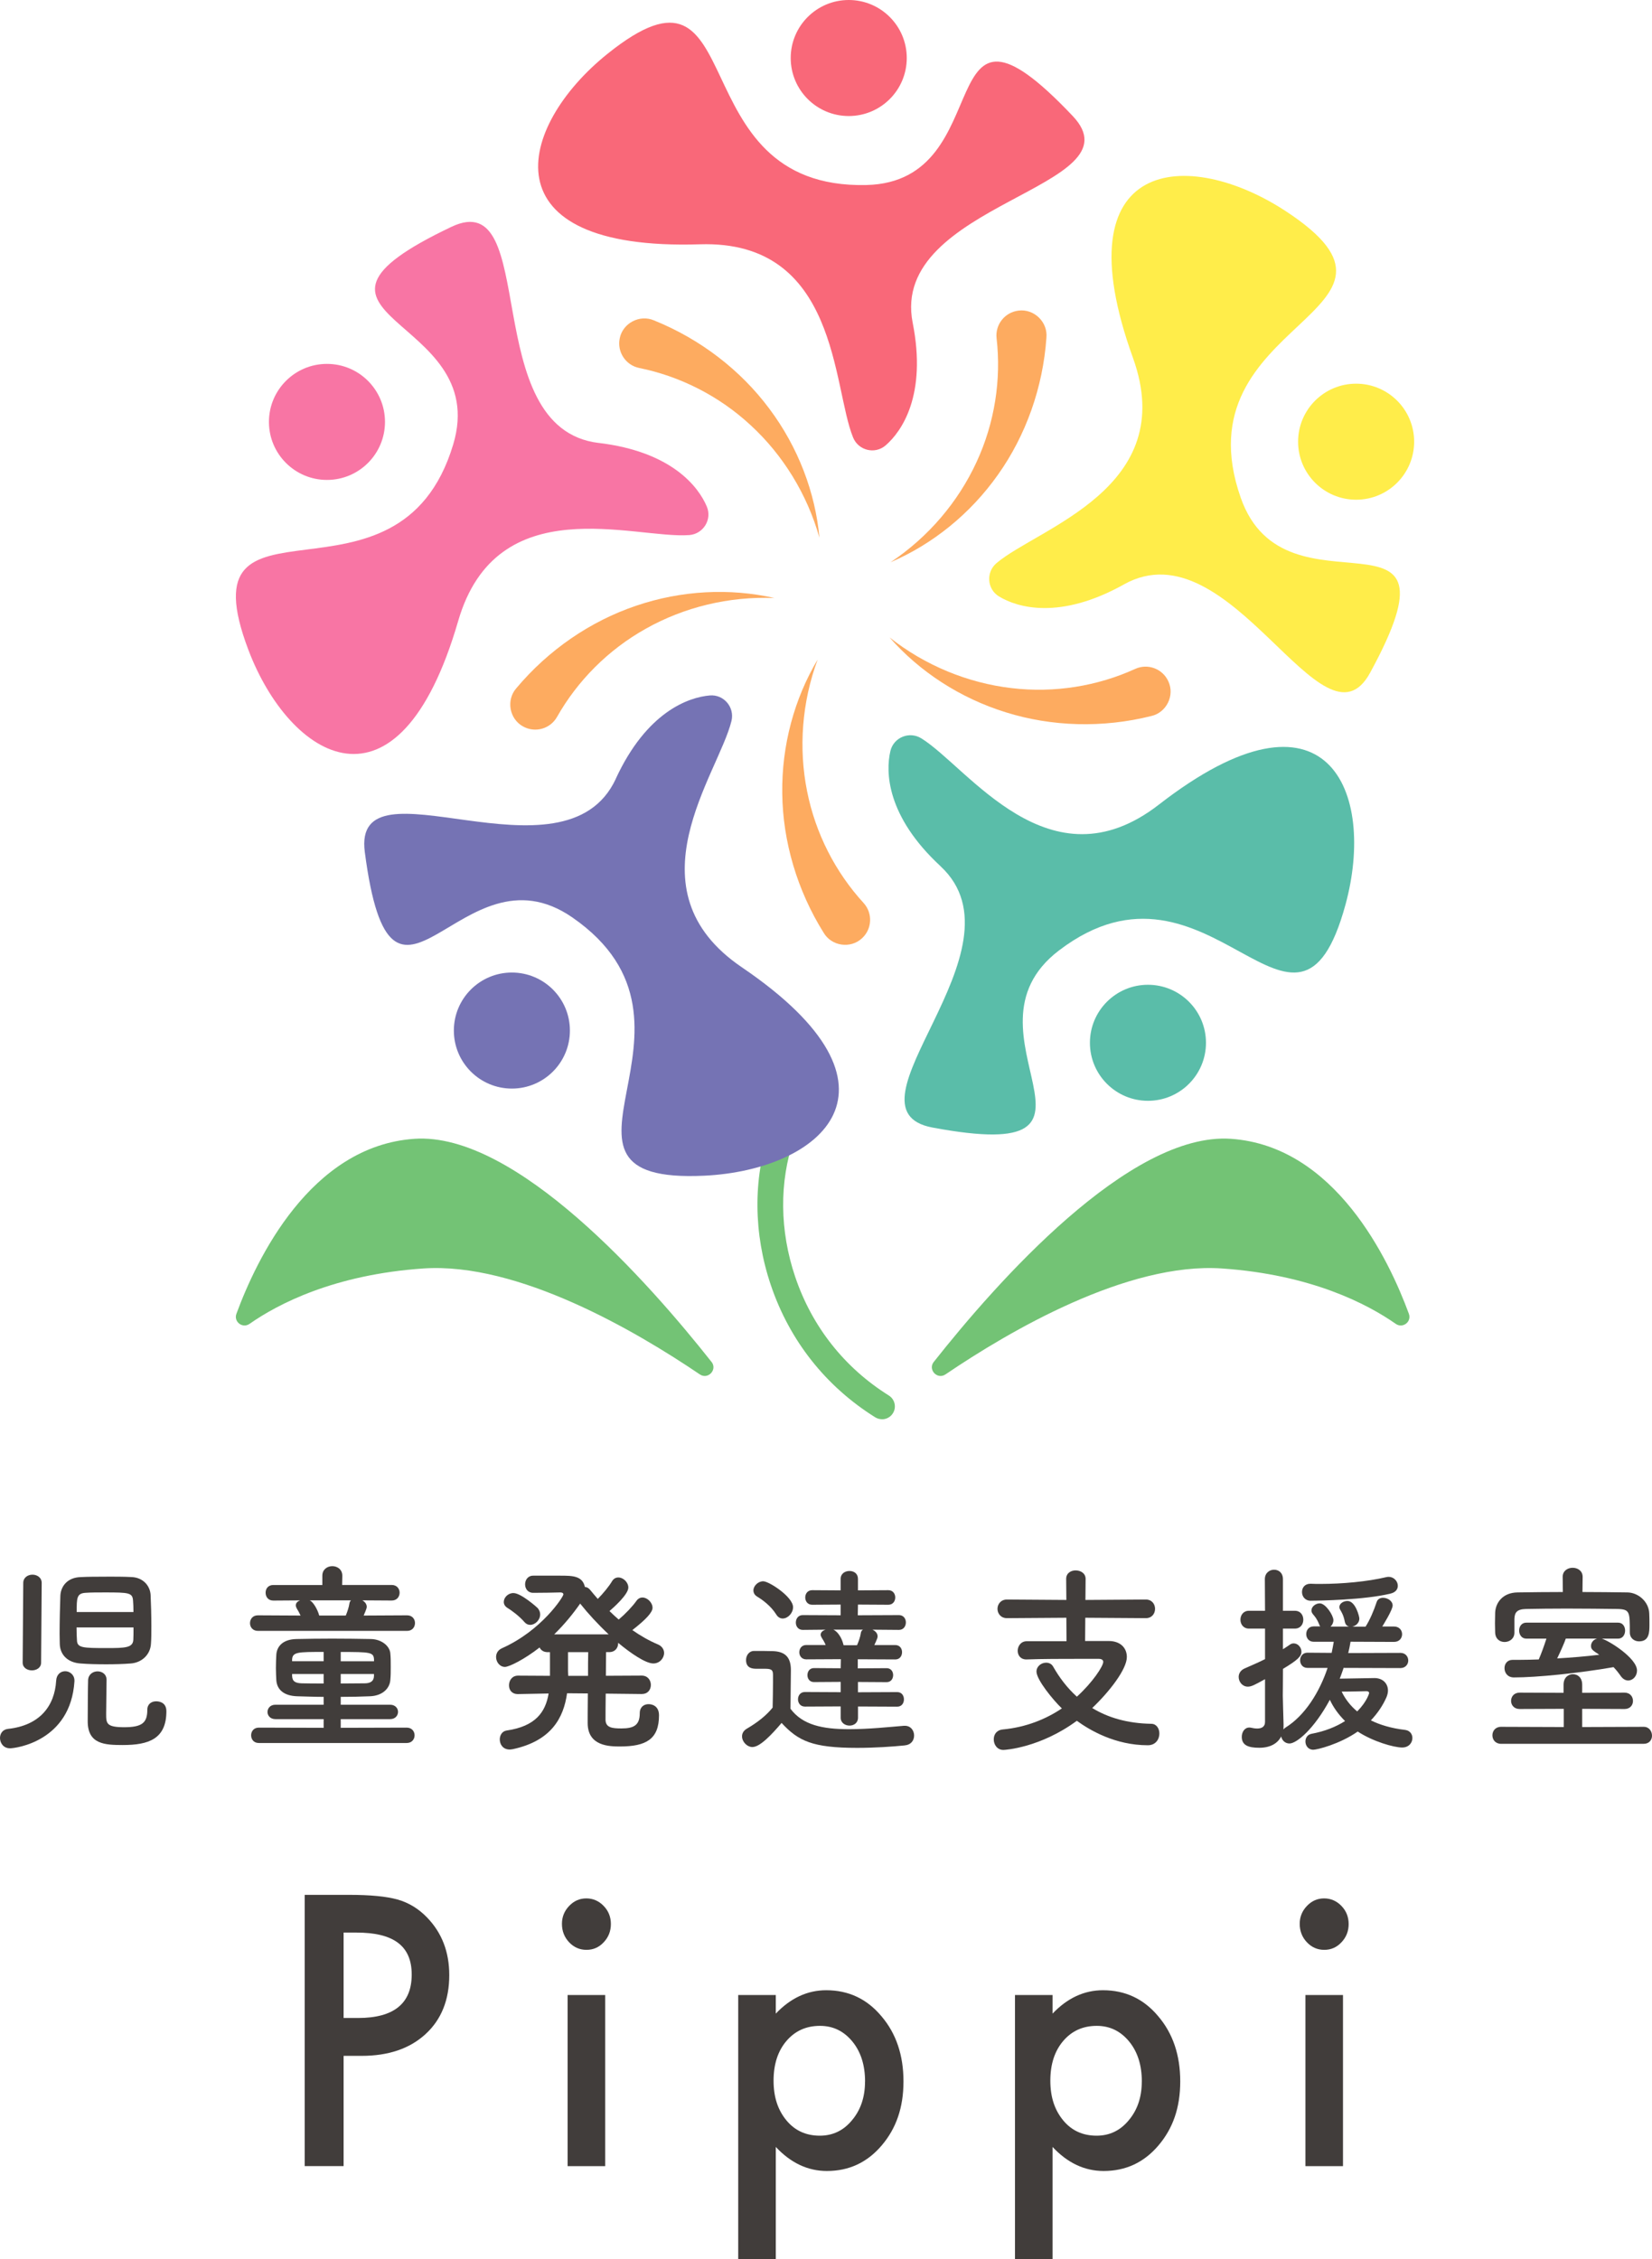
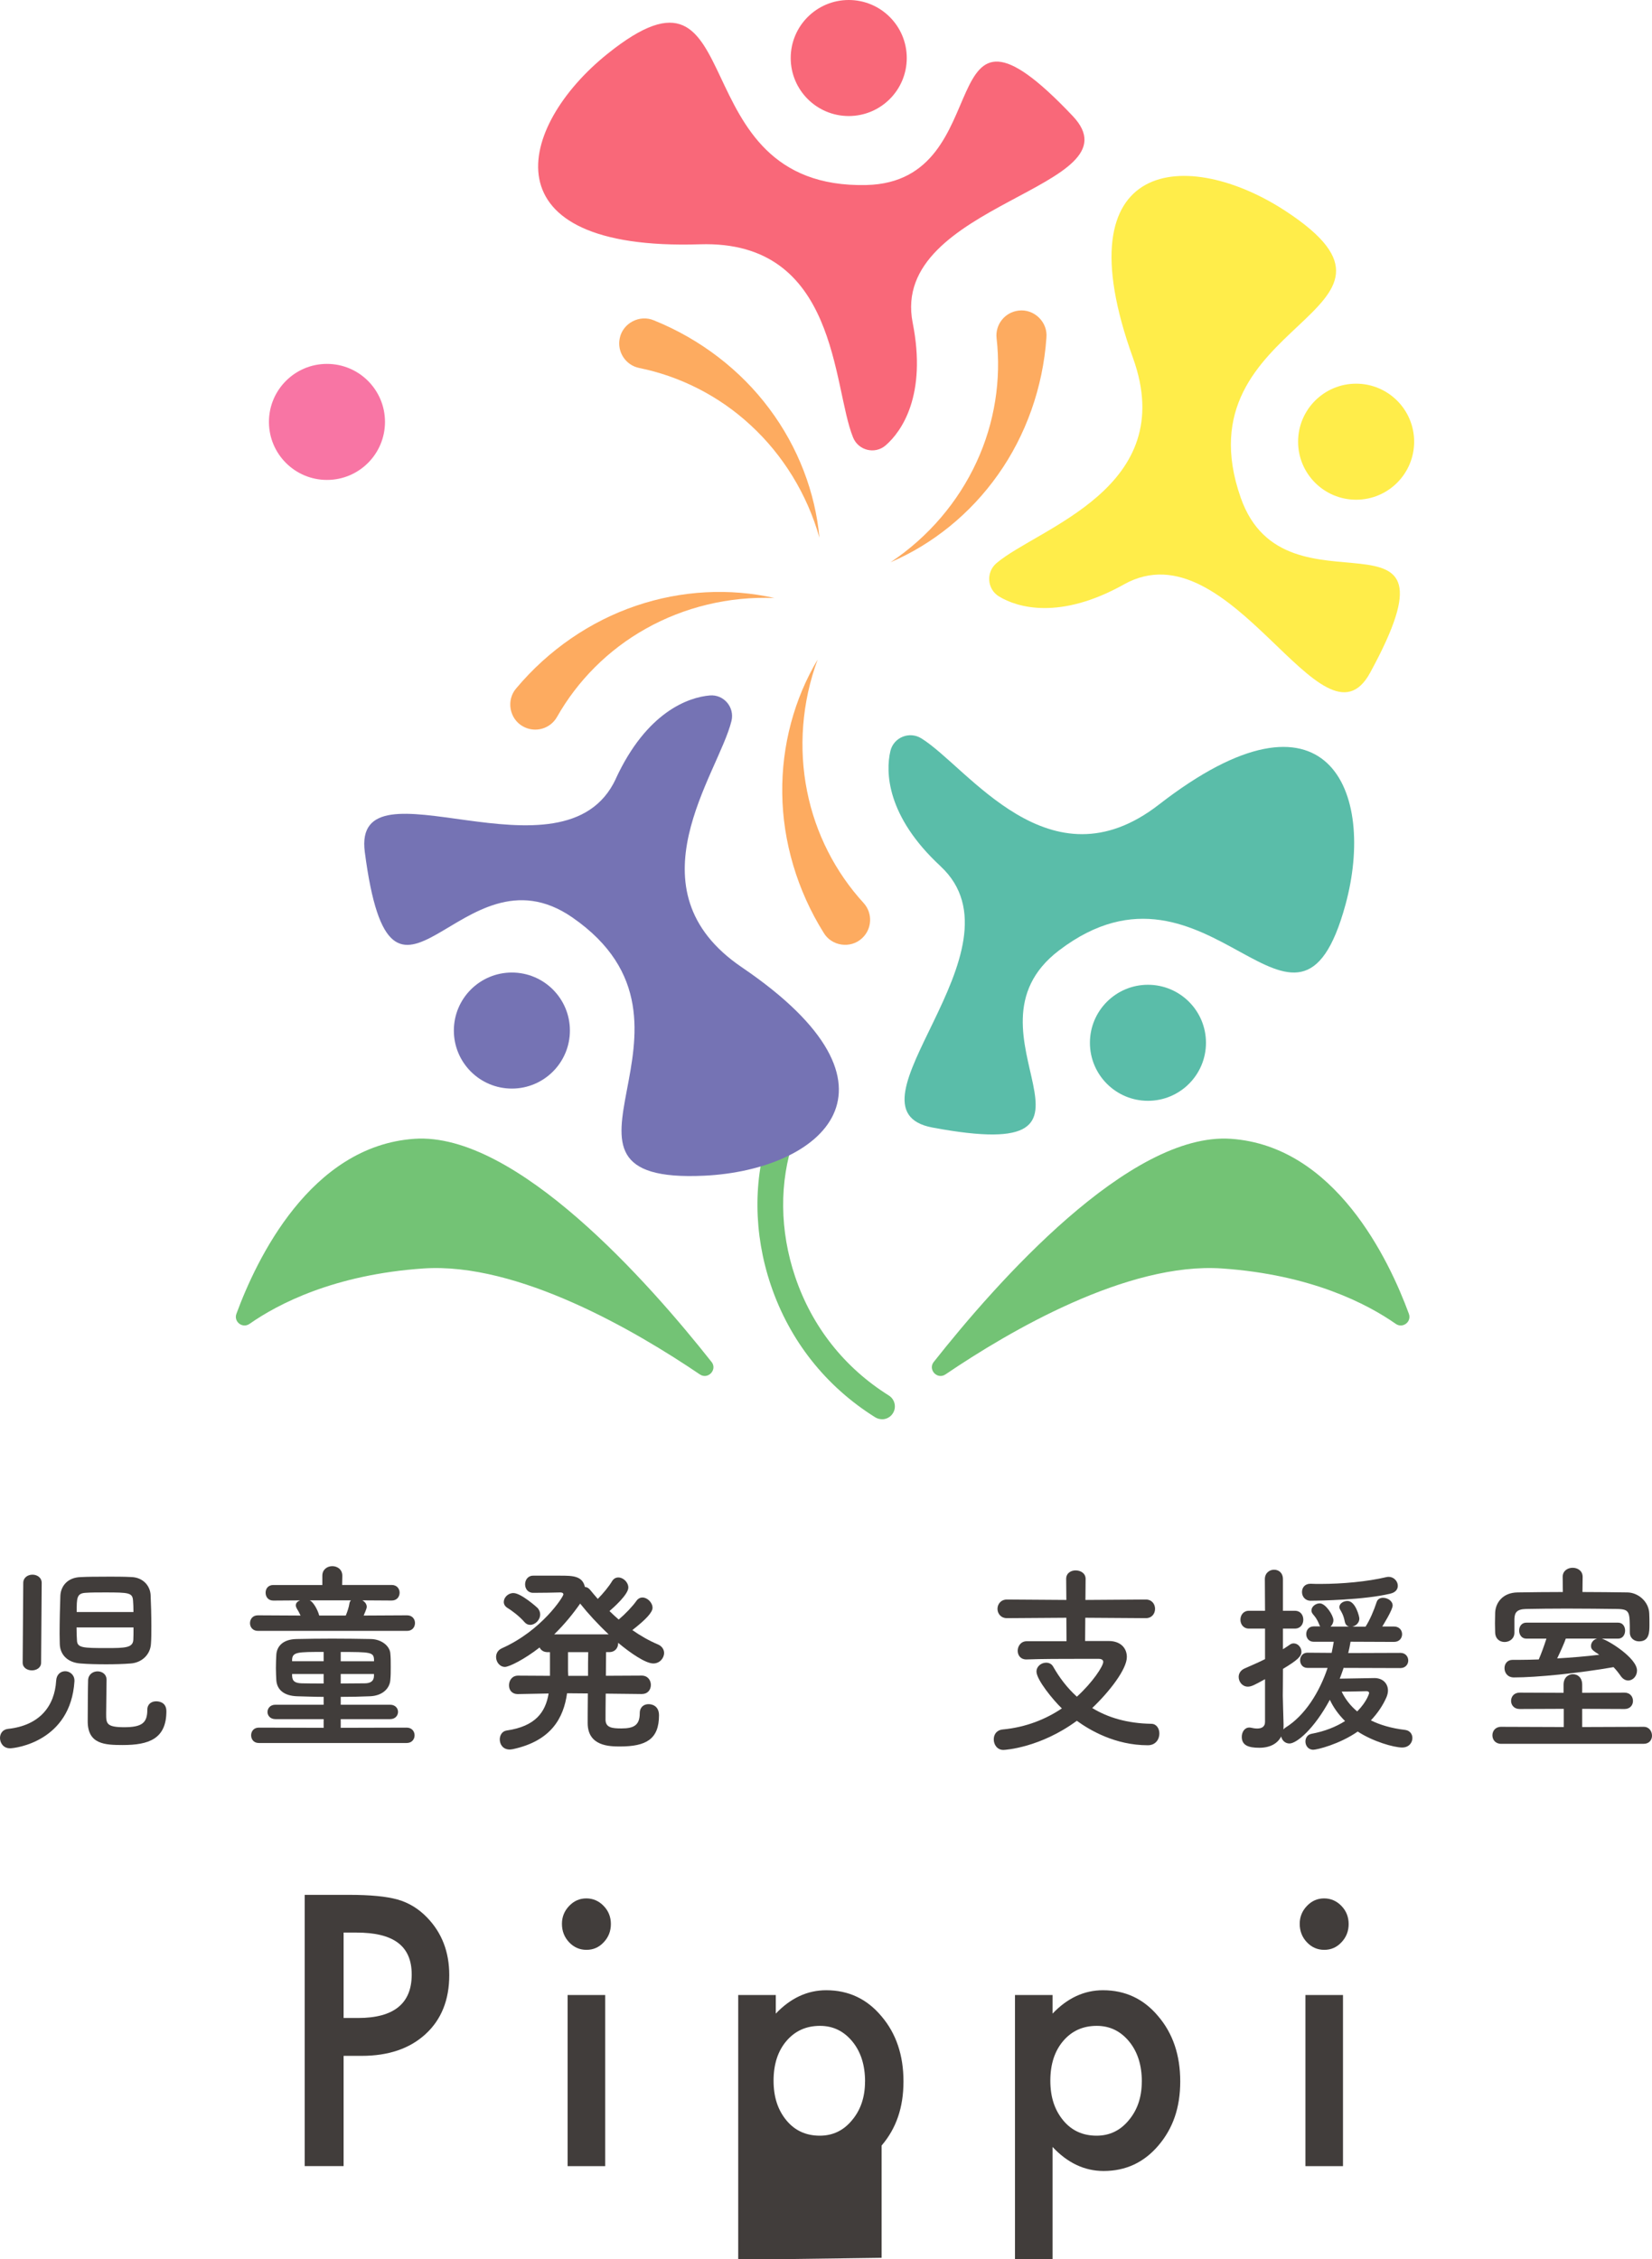
<svg xmlns="http://www.w3.org/2000/svg" id="_レイヤー_2" data-name="レイヤー_2" viewBox="0 0 367.27 502.33">
  <g id="logo">
    <g id="colorful">
      <g>
        <path d="M76.39,457.13v24.49h-8.65v-60.31h9.8c4.8,0,8.42.35,10.87,1.05,2.47.7,4.65,2.03,6.53,3.98,3.29,3.39,4.94,7.66,4.94,12.81,0,5.52-1.76,9.9-5.27,13.12-3.51,3.23-8.25,4.84-14.21,4.84h-4.01ZM76.39,448.69h3.23c7.94,0,11.91-3.22,11.91-9.65s-4.09-9.34-12.28-9.34h-2.86v18.98Z" fill="#413d3b" />
        <path d="M124.93,427.76c0-1.54.53-2.86,1.6-3.98,1.06-1.12,2.34-1.68,3.82-1.68s2.79.56,3.86,1.68c1.06,1.09,1.6,2.44,1.6,4.02s-.53,2.94-1.6,4.06c-1.04,1.12-2.31,1.68-3.82,1.68s-2.8-.56-3.86-1.68c-1.06-1.12-1.6-2.49-1.6-4.1ZM134.54,443.58v38.05h-8.35v-38.05h8.35Z" fill="#413d3b" />
-         <path d="M172.47,502.33h-8.35v-58.75h8.35v4.14c3.29-3.46,7.03-5.2,11.21-5.2,4.97,0,9.07,1.93,12.28,5.78,3.27,3.83,4.9,8.66,4.9,14.49s-1.62,10.46-4.86,14.26c-3.22,3.78-7.27,5.66-12.17,5.66-4.23,0-8.02-1.78-11.36-5.35v24.96ZM192.32,462.83c0-3.65-.94-6.61-2.82-8.91-1.91-2.32-4.3-3.48-7.2-3.48-3.07,0-5.55,1.12-7.46,3.36-1.91,2.24-2.86,5.18-2.86,8.83s.95,6.51,2.86,8.83c1.88,2.27,4.35,3.4,7.42,3.4,2.89,0,5.28-1.15,7.16-3.44,1.93-2.29,2.89-5.16,2.89-8.59Z" fill="#413d3b" />
+         <path d="M172.47,502.33h-8.35v-58.75h8.35v4.14c3.29-3.46,7.03-5.2,11.21-5.2,4.97,0,9.07,1.93,12.28,5.78,3.27,3.83,4.9,8.66,4.9,14.49s-1.62,10.46-4.86,14.26v24.96ZM192.32,462.83c0-3.65-.94-6.61-2.82-8.91-1.91-2.32-4.3-3.48-7.2-3.48-3.07,0-5.55,1.12-7.46,3.36-1.91,2.24-2.86,5.18-2.86,8.83s.95,6.51,2.86,8.83c1.88,2.27,4.35,3.4,7.42,3.4,2.89,0,5.28-1.15,7.16-3.44,1.93-2.29,2.89-5.16,2.89-8.59Z" fill="#413d3b" />
        <path d="M234,502.33h-8.35v-58.75h8.35v4.14c3.29-3.46,7.03-5.2,11.21-5.2,4.97,0,9.07,1.93,12.28,5.78,3.27,3.83,4.9,8.66,4.9,14.49s-1.62,10.46-4.86,14.26c-3.22,3.78-7.27,5.66-12.17,5.66-4.23,0-8.02-1.78-11.36-5.35v24.96ZM253.85,462.83c0-3.65-.94-6.61-2.82-8.91-1.91-2.32-4.3-3.48-7.2-3.48-3.07,0-5.55,1.12-7.46,3.36-1.91,2.24-2.86,5.18-2.86,8.83s.95,6.51,2.86,8.83c1.88,2.27,4.35,3.4,7.42,3.4,2.89,0,5.28-1.15,7.16-3.44,1.93-2.29,2.89-5.16,2.89-8.59Z" fill="#413d3b" />
        <path d="M288.95,427.76c0-1.54.53-2.86,1.6-3.98,1.06-1.12,2.34-1.68,3.82-1.68s2.79.56,3.86,1.68c1.06,1.09,1.6,2.44,1.6,4.02s-.53,2.94-1.6,4.06c-1.04,1.12-2.31,1.68-3.82,1.68s-2.8-.56-3.86-1.68c-1.06-1.12-1.6-2.49-1.6-4.1ZM298.57,443.58v38.05h-8.35v-38.05h8.35Z" fill="#413d3b" />
      </g>
      <path d="M196.25,315.56c-.57.03-1.16-.11-1.68-.43-11-6.89-19.03-17.05-23.2-29.39-3.87-11.45-3.97-23.63-.29-34.31.51-1.5,2.14-2.29,3.64-1.77,1.5.52,2.29,2.15,1.77,3.64-3.27,9.49-3.17,20.36.3,30.61,3.74,11.07,10.94,20.19,20.81,26.37,1.34.84,1.75,2.61.91,3.95-.51.82-1.37,1.29-2.27,1.34Z" fill="#73c375" />
      <path d="M158.18,302.8c1.37,1.73-.77,4.03-2.6,2.79-14.23-9.65-40.44-24.99-61.47-23.55-19.84,1.36-32.34,7.91-38.64,12.32-1.55,1.08-3.56-.47-2.91-2.24,4.44-12.08,16.44-37.32,39.57-38.91,22.57-1.55,52.2,32.06,66.05,49.6Z" fill="#73c375" />
      <path d="M207.6,302.8c-1.37,1.73.77,4.03,2.6,2.79,14.23-9.65,40.44-24.99,61.47-23.55,19.84,1.36,32.34,7.91,38.64,12.32,1.55,1.08,3.56-.47,2.91-2.24-4.44-12.08-16.44-37.32-39.57-38.91-22.57-1.55-52.2,32.06-66.05,49.6Z" fill="#73c375" />
      <g>
        <path d="M209.08,192.58c-12.01-11.12-12.22-20.96-11.13-25.59.72-3.04,4.22-4.47,6.88-2.82,10.41,6.44,28.48,33.61,52.8,14.74,37.7-29.27,48.3-2.71,41.5,22.22-10.96,40.18-30.1-15.42-63.7,10.2-24.05,18.34,18.08,48-28.1,39.38-21.67-4.04,21.75-39.6,1.75-58.12Z" fill="#5abda9" />
        <circle cx="255.21" cy="231.86" r="12.9" fill="#5abda9" />
      </g>
      <g>
        <path d="M136.91,173.13c6.87-14.86,16.15-18.1,20.9-18.5,3.11-.26,5.55,2.63,4.81,5.67-2.91,11.89-23.17,37.47,2.3,54.77,39.49,26.81,17.51,45.1-8.31,46.34-41.6,2,5.37-33.39-29.38-57.43-24.87-17.2-40.06,32.03-46.13-14.55-2.85-21.86,44.38,8.45,55.82-16.29Z" fill="#7573b4" />
        <circle cx="113.8" cy="229.14" r="12.9" fill="#7573b4" />
      </g>
      <g>
-         <path d="M133.09,98.48c16.25,1.94,22.21,9.77,24.05,14.16,1.21,2.88-.79,6.09-3.9,6.33-12.21.91-42.8-10.45-51.38,19.11-13.3,45.84-37.48,30.59-46.64,6.42-14.75-38.95,33.42-5.22,45.54-45.69,8.68-28.97-42.84-28.2-.41-48.37,19.91-9.46,5.68,44.82,32.75,48.05Z" fill="#f875a4" />
        <circle cx="72.69" cy="93.81" r="12.9" fill="#f875a4" />
      </g>
      <g>
        <path d="M202.91,71.79c3.18,16.06-2.43,24.14-6.03,27.25-2.37,2.04-6.04,1.13-7.22-1.76-4.64-11.33-3.28-43.94-34.06-42.96-47.71,1.52-40.67-26.2-20.52-42.37,32.48-26.07,15.29,30.17,57.53,29.19,30.23-.7,13.58-49.46,45.88-15.34,15.15,16.01-40.87,19.26-35.58,45.99Z" fill="#f96879" />
        <circle cx="188.69" cy="12.9" r="12.9" fill="#f96879" />
      </g>
      <g>
        <path d="M249.88,129.94c-14.29,7.98-23.71,5.15-27.78,2.68-2.67-1.62-2.94-5.39-.56-7.41,9.34-7.91,40.77-16.7,30.33-45.66-16.18-44.9,12.35-46.78,33.96-32.61,34.83,22.84-23.97,23.86-9.99,63.74,10.01,28.54,51.24-2.37,28.77,38.89-10.54,19.36-30.94-32.92-54.74-19.63Z" fill="#ffed4a" />
        <circle cx="301.49" cy="98.21" r="12.9" fill="#ffed4a" />
      </g>
      <g>
-         <path d="M197.73,141.7c7.97,6.31,17.5,10.16,27.09,11.29,9.6,1.16,19.2-.45,27.55-4.26,2.8-1.28,6.1-.04,7.37,2.75,1.48,3.15-.42,6.98-3.81,7.73-10.8,2.7-22.12,2.36-32.29-.82-10.18-3.15-19.22-9.05-25.91-16.7h0Z" fill="#fdab60" />
        <path d="M181.79,146.62c-3.54,9.53-4.26,19.78-2.37,29.25,1.87,9.49,6.36,18.12,12.56,24.89,2.08,2.27,1.92,5.79-.34,7.86-2.54,2.38-6.77,1.76-8.53-1.23-5.9-9.44-9.08-20.31-9.2-30.96-.15-10.66,2.67-21.08,7.88-29.8h0Z" fill="#fdab60" />
        <path d="M172.18,132.97c-10.16-.42-20.13,2.06-28.55,6.79-8.45,4.71-15.27,11.65-19.79,19.64-1.51,2.68-4.91,3.62-7.58,2.11-3.05-1.68-3.76-5.9-1.46-8.5,7.15-8.53,16.51-14.91,26.6-18.32,10.09-3.44,20.87-3.97,30.78-1.72h0Z" fill="#fdab60" />
        <path d="M182.19,119.62c-2.74-9.79-8.18-18.51-15.28-25.05-7.09-6.58-15.79-10.92-24.79-12.75-3.01-.61-4.96-3.55-4.35-6.56.65-3.41,4.45-5.4,7.63-4.02,10.33,4.17,19.28,11.09,25.64,19.64,6.39,8.53,10.23,18.62,11.14,28.74h0Z" fill="#fdab60" />
        <path d="M197.99,125.01c8.47-5.63,15.07-13.5,19.11-22.27,4.07-8.77,5.51-18.4,4.46-27.52-.35-3.05,1.84-5.81,4.9-6.16,3.45-.43,6.51,2.56,6.18,6.01-.77,11.11-4.59,21.77-10.76,30.46-6.14,8.71-14.55,15.48-23.89,19.48h0Z" fill="#fdab60" />
      </g>
      <g>
        <path d="M2.18,388.72c-1.41,0-2.18-1.17-2.18-2.29,0-.94.56-1.89,1.8-2.02,7.01-.77,10.35-5.04,10.69-10.75.09-1.4,1.03-2.07,2.01-2.07s2.05.77,2.05,2.07v.18c-.85,13.27-12.95,14.89-14.37,14.89ZM5.17,351.96c0-1.21,1.03-1.84,2.05-1.84s2.05.63,2.05,1.84l-.13,17.73c0,1.12-1.03,1.71-2.05,1.71s-2.05-.58-2.05-1.71l.13-17.73ZM23.64,350.56c1.97,0,3.93,0,5.56.09,2.69.09,4.15,2.02,4.28,3.91.09,1.89.17,4.54.17,6.98,0,1.48,0,2.88-.09,3.96-.13,2.34-1.97,4.19-4.53,4.37-1.67.13-3.55.18-5.39.18-2.01,0-3.98-.04-5.69-.18-2.86-.18-4.58-1.89-4.66-4.32,0-.68-.04-1.44-.04-2.29,0-2.79.09-6.3.17-8.46.09-2.07,1.54-4.05,4.49-4.14,1.71-.09,3.72-.09,5.73-.09ZM17.02,361.86c0,1.17.04,2.2.09,2.83.04,1.71,1.28,1.75,6.63,1.75,4.06,0,5.81-.05,5.9-1.85.04-.58.04-1.62.04-2.74h-12.66ZM29.67,358.44c0-1.04-.04-1.94-.09-2.48-.09-1.84-.9-1.89-6.29-1.89-1.58,0-3.12,0-4.32.09-1.92.13-1.92,1.17-1.92,4.27h12.61ZM21.68,371.62c1.03,0,2.01.63,2.01,1.89,0,1.75-.09,5.44-.09,7.56s.04,2.97,4.02,2.97,5.13-.99,5.13-3.87c0-1.3.94-1.89,1.97-1.89.34,0,2.27.04,2.27,2.2,0,6.17-3.93,7.52-9.71,7.52-3.98,0-7.78-.18-7.78-5.27,0-1.75.04-7.78.09-9.22.09-1.26,1.11-1.89,2.1-1.89Z" fill="#413d3b" />
        <path d="M57.33,362.62c-1.15,0-1.75-.85-1.75-1.71,0-.9.6-1.75,1.75-1.75l9.49.05c-.26-.59-.56-1.12-.85-1.58-.13-.27-.21-.5-.21-.67,0-.54.38-.9.94-1.12l-5.94.04c-1.16,0-1.71-.85-1.71-1.75s.56-1.71,1.71-1.71h10.9v-2.07c0-1.4,1.11-2.12,2.22-2.12s2.22.72,2.22,2.12v.04l-.04,2.02h11.03c1.15,0,1.75.85,1.75,1.71,0,.9-.6,1.75-1.75,1.75l-6.54-.04c.56.31.98.81.98,1.44,0,.18,0,.36-.68,1.94l9.66-.05c1.15,0,1.75.85,1.75,1.71,0,.9-.6,1.75-1.75,1.75h-33.18ZM57.54,387.55c-1.15,0-1.71-.85-1.71-1.71s.56-1.71,1.71-1.71l14.41.04v-1.93h-10.73c-1.15,0-1.75-.81-1.75-1.58,0-.81.6-1.62,1.75-1.62h10.73v-1.75c-2.09,0-4.1-.09-5.86-.13-3.04-.09-4.53-1.53-4.66-3.6-.04-.9-.09-1.8-.09-2.65,0-1.03.04-2.02.09-2.97.09-1.67,1.24-3.46,4.53-3.51,2.27-.05,5.04-.09,7.91-.09s5.9.04,8.55.09c2.52.04,4.28,1.66,4.36,3.24.09.9.09,1.89.09,2.92s0,2.02-.09,2.92c-.13,1.94-1.79,3.56-4.57,3.65-2.01.09-4.19.13-6.46.13v1.75h10.99c1.15,0,1.75.81,1.75,1.58,0,.81-.6,1.62-1.75,1.62h-10.99v1.93l14.67-.04c1.15,0,1.75.85,1.75,1.71s-.6,1.71-1.75,1.71h-32.88ZM71.95,367.3c-5.73,0-6.93,0-7.01,1.71v.36h7.01v-2.07ZM71.95,372.21h-7.01v.4c.04,1.31.81,1.62,2.14,1.67,1.45.04,3.12.04,4.87.04v-2.11ZM68.83,355.83c.77.27,1.8,2.07,2.14,3.38h5.9c.34-.81.68-1.8.81-2.66.04-.31.17-.54.34-.72h-9.19ZM83.15,368.97c-.09-1.62-.81-1.66-7.4-1.66v2.07h7.4v-.41ZM83.15,372.21h-7.4v2.11c1.88,0,3.72-.04,5.34-.04,1.33,0,2.05-.54,2.05-1.67v-.4Z" fill="#413d3b" />
        <path d="M142.66,376.66l-8-.09c-.04,2.88-.04,5.31-.04,5.89.08,1.67,1.45,1.85,3.55,1.85,2.74,0,4.06-.72,4.06-3.38,0-1.4.94-2.02,1.97-2.02.85,0,2.31.45,2.31,2.48,0,5.31-2.86,6.93-8.68,6.93-2.31,0-7.18-.05-7.18-5.22,0-.58,0-3.37.04-6.57l-4.62-.04c-.77,5.49-3.51,10.57-12.01,12.42-.26.04-.51.09-.73.09-1.5,0-2.22-1.12-2.22-2.25,0-.9.51-1.84,1.54-1.98,6.46-.94,8.64-4.14,9.32-8.23l-6.8.13h-.04c-1.37,0-1.97-.94-1.97-1.94,0-1.08.68-2.16,2.01-2.16l7.1.04v-5.26h-.51c-.94,0-1.5-.45-1.8-1.04-3.33,2.61-6.76,4.32-7.7,4.32-1.15,0-1.97-1.08-1.97-2.2,0-.77.38-1.53,1.28-1.94,8.89-3.96,13.68-11.47,13.68-11.97,0-.31-.26-.45-.68-.45-1.58.04-3.59.09-6.03.09-1.2,0-1.8-.94-1.8-1.89s.6-1.93,1.8-1.93h6.03c2.74,0,4.92.04,5.47,2.52.43,0,.81.23,1.15.63.56.67,1.11,1.35,1.71,2.02,1.24-1.26,2.52-2.83,3.16-3.92.38-.63.9-.85,1.41-.85,1.11,0,2.22,1.08,2.22,2.25,0,1.53-3.29,4.45-4.19,5.22.68.67,1.33,1.26,2.05,1.89,1.45-1.22,3.08-2.93,3.93-4.14.38-.54.85-.76,1.37-.76,1.07,0,2.22,1.12,2.22,2.29,0,.99-1.41,2.56-4.49,4.95,1.8,1.26,3.68,2.34,5.69,3.19.94.4,1.37,1.17,1.37,1.89,0,1.17-.98,2.34-2.39,2.34-1.75,0-5.13-2.34-7.82-4.59v.09c0,.99-.64,1.98-2.01,1.98h-.68c0,1.35-.04,3.24-.04,5.26l7.95-.04c1.37,0,2.05,1.04,2.05,2.07s-.64,2.02-2.01,2.02h-.04ZM116.58,360.64c-1.2-1.39-3.04-2.7-3.72-3.1-.6-.36-.86-.85-.86-1.35,0-.99.94-1.98,2.14-1.98,1.71,0,5.26,3.19,5.39,3.33.38.45.56.94.56,1.4,0,1.26-1.11,2.34-2.22,2.34-.47,0-.9-.18-1.28-.63ZM135.31,363.39c-2.39-2.25-4.62-4.68-6.33-6.84-1.54,2.21-3.46,4.59-5.77,6.84h12.1ZM130.73,372.61c0-2.02,0-3.92.04-5.26h-4.49v4.23c0,.36.04.68.04,1.04h4.4Z" fill="#413d3b" />
-         <path d="M167.32,388.45c-1.24,0-2.35-1.17-2.35-2.38,0-.63.3-1.26,1.07-1.71,2.31-1.35,4.28-2.88,5.73-4.68.04-2.02.08-3.78.08-5.49v-1.85c0-1.17-.51-1.3-1.97-1.3h-1.67c-.81,0-2.35-.05-2.35-1.94,0-.99.64-2.02,1.8-2.02,1.54,0,2.74,0,4.15.04,2.74.09,4.02,1.35,4.02,4.23,0,2.61-.09,5.71-.09,8.59,2.69,3.6,7.1,4.54,13.04,4.54,4.28,0,8.94-.49,12.18-.76h.21c1.33,0,2.05,1.08,2.05,2.16s-.64,2.07-2.14,2.21c-2.65.27-6.58.54-10.52.54-9.96,0-13.08-1.53-16.8-5.54-2.14,2.52-4.79,5.35-6.46,5.35ZM172.54,358.93c-1.11-1.8-2.99-3.2-4.19-3.92-.6-.36-.85-.85-.85-1.4,0-.99,1.03-2.02,2.18-2.02,1.28,0,6.63,3.46,6.63,5.76,0,1.31-1.15,2.52-2.31,2.52-.51,0-1.07-.27-1.45-.94ZM190.75,379.41v2.52c0,1.17-.94,1.75-1.88,1.75s-1.97-.58-1.97-1.75v-2.52l-7.95.04c-1.03,0-1.54-.81-1.54-1.62s.51-1.62,1.54-1.62l7.95.04v-2.29l-5.94.04c-.98,0-1.45-.77-1.45-1.53,0-.81.47-1.58,1.45-1.58l5.94.04.04-2.02-7.7.04c-1.03,0-1.54-.81-1.54-1.57,0-.81.51-1.62,1.54-1.62h4.32c-.26-.63-.6-1.21-.9-1.66-.13-.23-.21-.45-.21-.63,0-.54.47-.94,1.11-1.12l-5.09.05c-1.03,0-1.54-.81-1.54-1.62,0-.85.51-1.67,1.54-1.67l8.42.04v-2.38l-6.33.04c-1.03,0-1.54-.81-1.54-1.62s.51-1.62,1.54-1.62l6.33.04v-2.56c0-1.17.98-1.75,1.97-1.75s1.88.58,1.88,1.75v2.56l6.75-.04c1.03,0,1.54.81,1.54,1.62s-.51,1.62-1.54,1.62l-6.75-.04-.04,2.38,9.15-.04c1.03,0,1.54.81,1.54,1.62,0,.85-.51,1.67-1.54,1.67l-5.9-.05c.64.27,1.15.81,1.15,1.44,0,.18,0,.32-.08.5-.17.45-.38.94-.64,1.48h4.66c1.03,0,1.5.81,1.5,1.58,0,.81-.47,1.62-1.5,1.62l-8.34-.04v2.02l6.41-.04c.98,0,1.45.77,1.45,1.53,0,.81-.47,1.58-1.45,1.58l-6.37-.04v2.29l8.72-.04c1.03,0,1.5.81,1.5,1.62s-.47,1.62-1.5,1.62l-8.72-.04ZM185.28,362.35c1.03.45,1.88,1.94,2.18,3.15.04.09.08.23.08.31h2.99c.34-.76.73-1.84.85-2.7.04-.36.21-.58.47-.77h-6.58Z" fill="#413d3b" />
        <path d="M241.28,359.7l-.04,5.17h5.26c2.52,0,4.02,1.48,4.02,3.56,0,2.7-3.85,7.69-7.7,11.34,3.46,2.11,7.78,3.42,13.13,3.51,1.15,0,1.8,1.04,1.8,2.16,0,1.26-.81,2.61-2.57,2.61-7.27,0-12.95-3.38-15.78-5.44-8.12,5.98-15.91,6.48-16.33,6.48-1.37,0-2.14-1.17-2.14-2.34,0-1.08.6-2.07,2.01-2.21,5.17-.49,9.58-2.29,13.13-4.68-1.97-1.89-5.64-6.39-5.64-8.19,0-1.21,1.11-1.98,2.14-1.98.64,0,1.24.27,1.58.9,1.41,2.48,3.12,4.72,5.26,6.66,3.51-3.19,5.86-6.79,5.86-7.74,0-.4-.34-.67-.98-.67h-4.62c-3.55,0-7.82,0-11.46.13h-.08c-1.24,0-1.88-.94-1.88-1.93s.68-2.12,2.01-2.12h8.85l-.04-5.22-13.21.09c-1.37,0-2.1-1.04-2.1-2.07s.73-2.07,2.1-2.07l13.21.09-.04-4.68c0-1.3,1.07-1.89,2.1-1.89,1.11,0,2.22.63,2.22,1.89l-.04,4.68,13.43-.09c1.37,0,2.05,1.04,2.05,2.07s-.68,2.07-2.05,2.07l-13.43-.09Z" fill="#413d3b" />
        <path d="M298.74,370.77c-.3.85-.56,1.66-.9,2.47,2.44-.04,7.05-.13,7.74-.13,1.84,0,2.99,1.21,2.99,2.79,0,.45-.13.99-.34,1.49-.81,1.84-1.97,3.55-3.46,5.13,2.01.99,4.53,1.76,7.61,2.12,1.07.13,1.62.94,1.62,1.8,0,1.04-.77,2.11-2.27,2.11-1.88,0-6.54-1.35-9.88-3.55-4.06,2.83-9.06,4.05-9.88,4.05-1.15,0-1.75-.94-1.75-1.84,0-.77.43-1.53,1.37-1.71,2.91-.54,5.39-1.53,7.44-2.83-1.45-1.44-2.61-3.06-3.38-4.73-3.55,6.57-7.4,9.72-8.98,9.72-.98,0-1.67-.72-1.84-1.57-.77,1.53-2.39,2.52-4.87,2.52s-3.89-.58-3.89-2.43c0-1.03.6-2.07,1.67-2.07.13,0,.26,0,.38.04.38.09.9.18,1.37.18.9,0,1.75-.31,1.75-1.48v-9.49c-2.22,1.21-2.99,1.66-3.81,1.66-1.24,0-2.05-1.08-2.05-2.16,0-.72.38-1.44,1.24-1.85,1.71-.76,3.21-1.39,4.62-2.11v-6.79h-3.59c-1.24,0-1.88-.99-1.88-1.98s.64-1.98,1.88-1.98h3.59l-.04-7.02c0-1.39,1.03-2.11,2.05-2.11s1.97.67,1.97,2.11v7.02h2.65c1.28,0,1.88.99,1.88,1.98s-.6,1.98-1.88,1.98h-2.65v4.59c.51-.31.98-.63,1.5-.99.3-.23.6-.31.9-.31.94,0,1.71.9,1.71,1.84,0,1.04-.81,1.85-4.1,3.83,0,2.97-.04,5.26-.04,5.94,0,.72.13,4.81.17,6.39,0,.36,0,.77-.04,1.12.13-.13.3-.27.47-.4,4.36-2.7,7.57-7.92,9.36-13.27h-4.49c-1.07,0-1.62-.85-1.62-1.71,0-.81.56-1.67,1.62-1.67l5.39.04c.17-.85.34-1.67.47-2.47h-4.45c-1.11,0-1.67-.85-1.67-1.71s.56-1.71,1.67-1.71h1.45c-.08-.09-.17-.23-.21-.36-.56-1.4-.94-1.76-1.41-2.34-.26-.31-.34-.58-.34-.85,0-.85.94-1.57,1.84-1.57,1.33,0,3.04,2.7,3.04,3.73,0,.58-.26,1.08-.64,1.44h4.15c-.47-.09-.85-.45-.98-1.12-.3-1.48-.68-2.02-1.03-2.65-.13-.23-.17-.41-.17-.58,0-.81.94-1.35,1.79-1.35,1.8,0,2.65,3.46,2.65,3.92,0,.94-.77,1.62-1.58,1.8h2.95c.94-1.44,1.88-3.65,2.48-5.49.21-.67.81-.94,1.41-.94,1.03,0,2.14.72,2.14,1.71s-2.09,4.32-2.31,4.68h2.61c1.2,0,1.8.85,1.8,1.71s-.6,1.71-1.8,1.71l-9.66-.04c-.13.81-.3,1.66-.51,2.52l11.59-.04c1.15,0,1.75.85,1.75,1.71,0,.81-.6,1.67-1.75,1.67l-12.57-.04ZM291.43,355.92c-1.33,0-1.97-.99-1.97-1.94s.6-1.84,1.88-1.84h.09c.68.04,1.37.04,2.14.04,4.75,0,10.39-.5,14.71-1.53.17-.04.3-.04.47-.04,1.15,0,2.01.99,2.01,1.98,0,.76-.47,1.48-1.67,1.75-5.73,1.39-15.78,1.57-17.66,1.57ZM304.38,376.48c0-.41-.38-.45-.64-.45s-3.12.09-5.47.09c.77,1.58,1.88,3.1,3.46,4.41,2.22-2.25,2.65-4.05,2.65-4.05Z" fill="#413d3b" />
        <path d="M333.71,387.73c-1.28,0-1.92-.95-1.92-1.89s.64-1.89,1.92-1.89l13.94.05v-4.05l-9.79.04c-1.28,0-1.92-.9-1.92-1.8,0-.94.64-1.84,1.92-1.84l9.75.04v-1.8c0-1.58,1.03-2.34,2.09-2.34s2.05.76,2.05,2.34v1.8l9.41-.04c1.24,0,1.88.9,1.88,1.84s-.64,1.8-1.88,1.8l-9.41-.04v4.05l13.68-.05c1.2,0,1.84.99,1.84,1.98,0,.9-.6,1.8-1.84,1.8h-31.72ZM351.83,353.98c3.38,0,6.75.05,10,.09,2.35.04,4.75,2.02,4.83,4.72.04.67.04,1.58.04,2.38,0,1.71,0,3.78-2.31,3.78-1.03,0-2.05-.68-2.05-1.98v-.09c0-4.45,0-5.04-2.65-5.13-3.38-.04-7.48-.09-11.42-.09-3.25,0-6.41.04-9.02.09-2.01.05-2.52.77-2.57,2.21v3.06c0,1.35-1.11,2.07-2.18,2.07s-2.05-.67-2.1-2.11c0-.58-.04-1.31-.04-2.07,0-.81.04-1.62.04-2.34.09-2.2,1.67-4.45,4.96-4.5s6.67-.09,10.09-.09l-.04-3.33v-.04c0-1.35,1.11-2.02,2.22-2.02s2.22.67,2.22,2.02v.04l-.04,3.33ZM356.07,364.33c1.62.45,7.87,4.36,7.87,7.11,0,1.21-.9,2.21-1.97,2.21-.56,0-1.2-.31-1.71-1.08-.47-.67-.98-1.31-1.54-1.89-7.7,1.35-17.06,2.29-22.15,2.29-1.41,0-2.09-1.03-2.09-2.07,0-.94.6-1.84,1.8-1.84h1.58c1.37,0,2.78-.04,4.23-.09.51-1.12,1.24-3.15,1.71-4.63h-4.49c-1.03,0-1.58-.9-1.58-1.8s.56-1.75,1.58-1.75h20.44c1.03,0,1.54.9,1.54,1.75,0,.9-.51,1.8-1.54,1.8h-3.68ZM348.11,364.33c-.34.99-1.2,2.92-1.92,4.41,3.21-.18,6.37-.45,9.36-.81-1.5-.99-1.84-1.21-1.84-1.98,0-.72.56-1.44,1.37-1.62h-6.97Z" fill="#413d3b" />
      </g>
    </g>
  </g>
</svg>